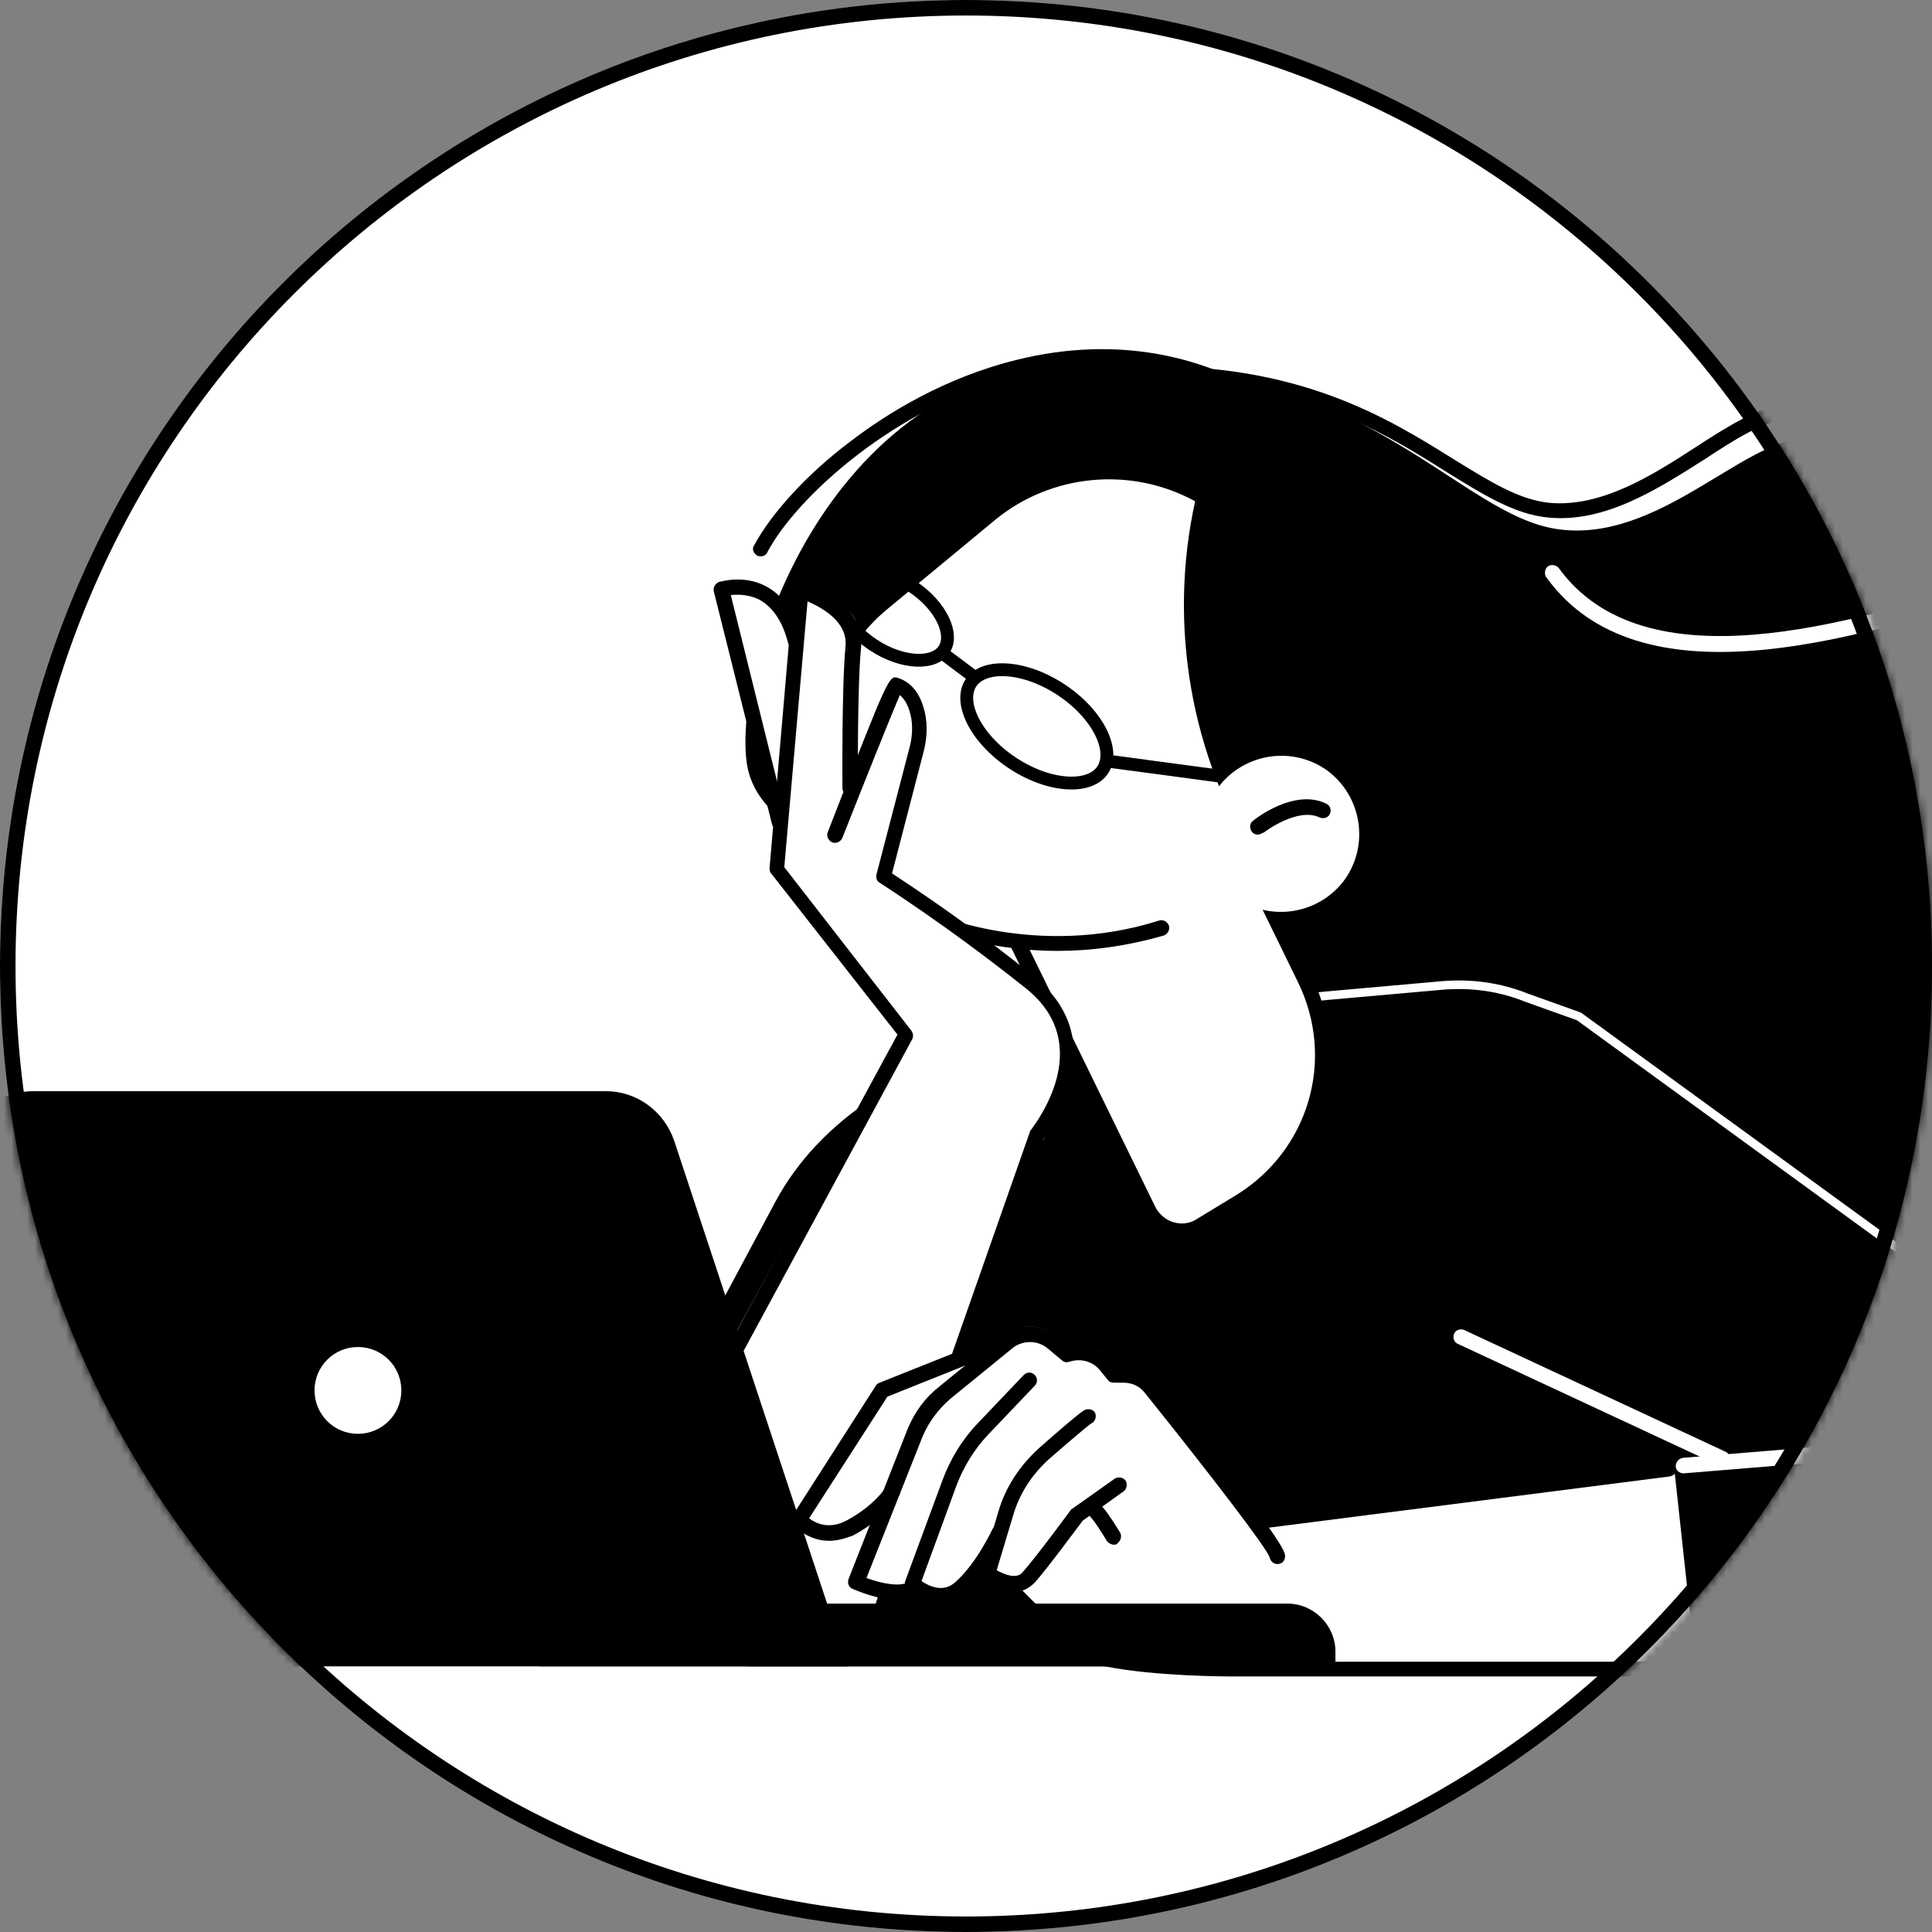
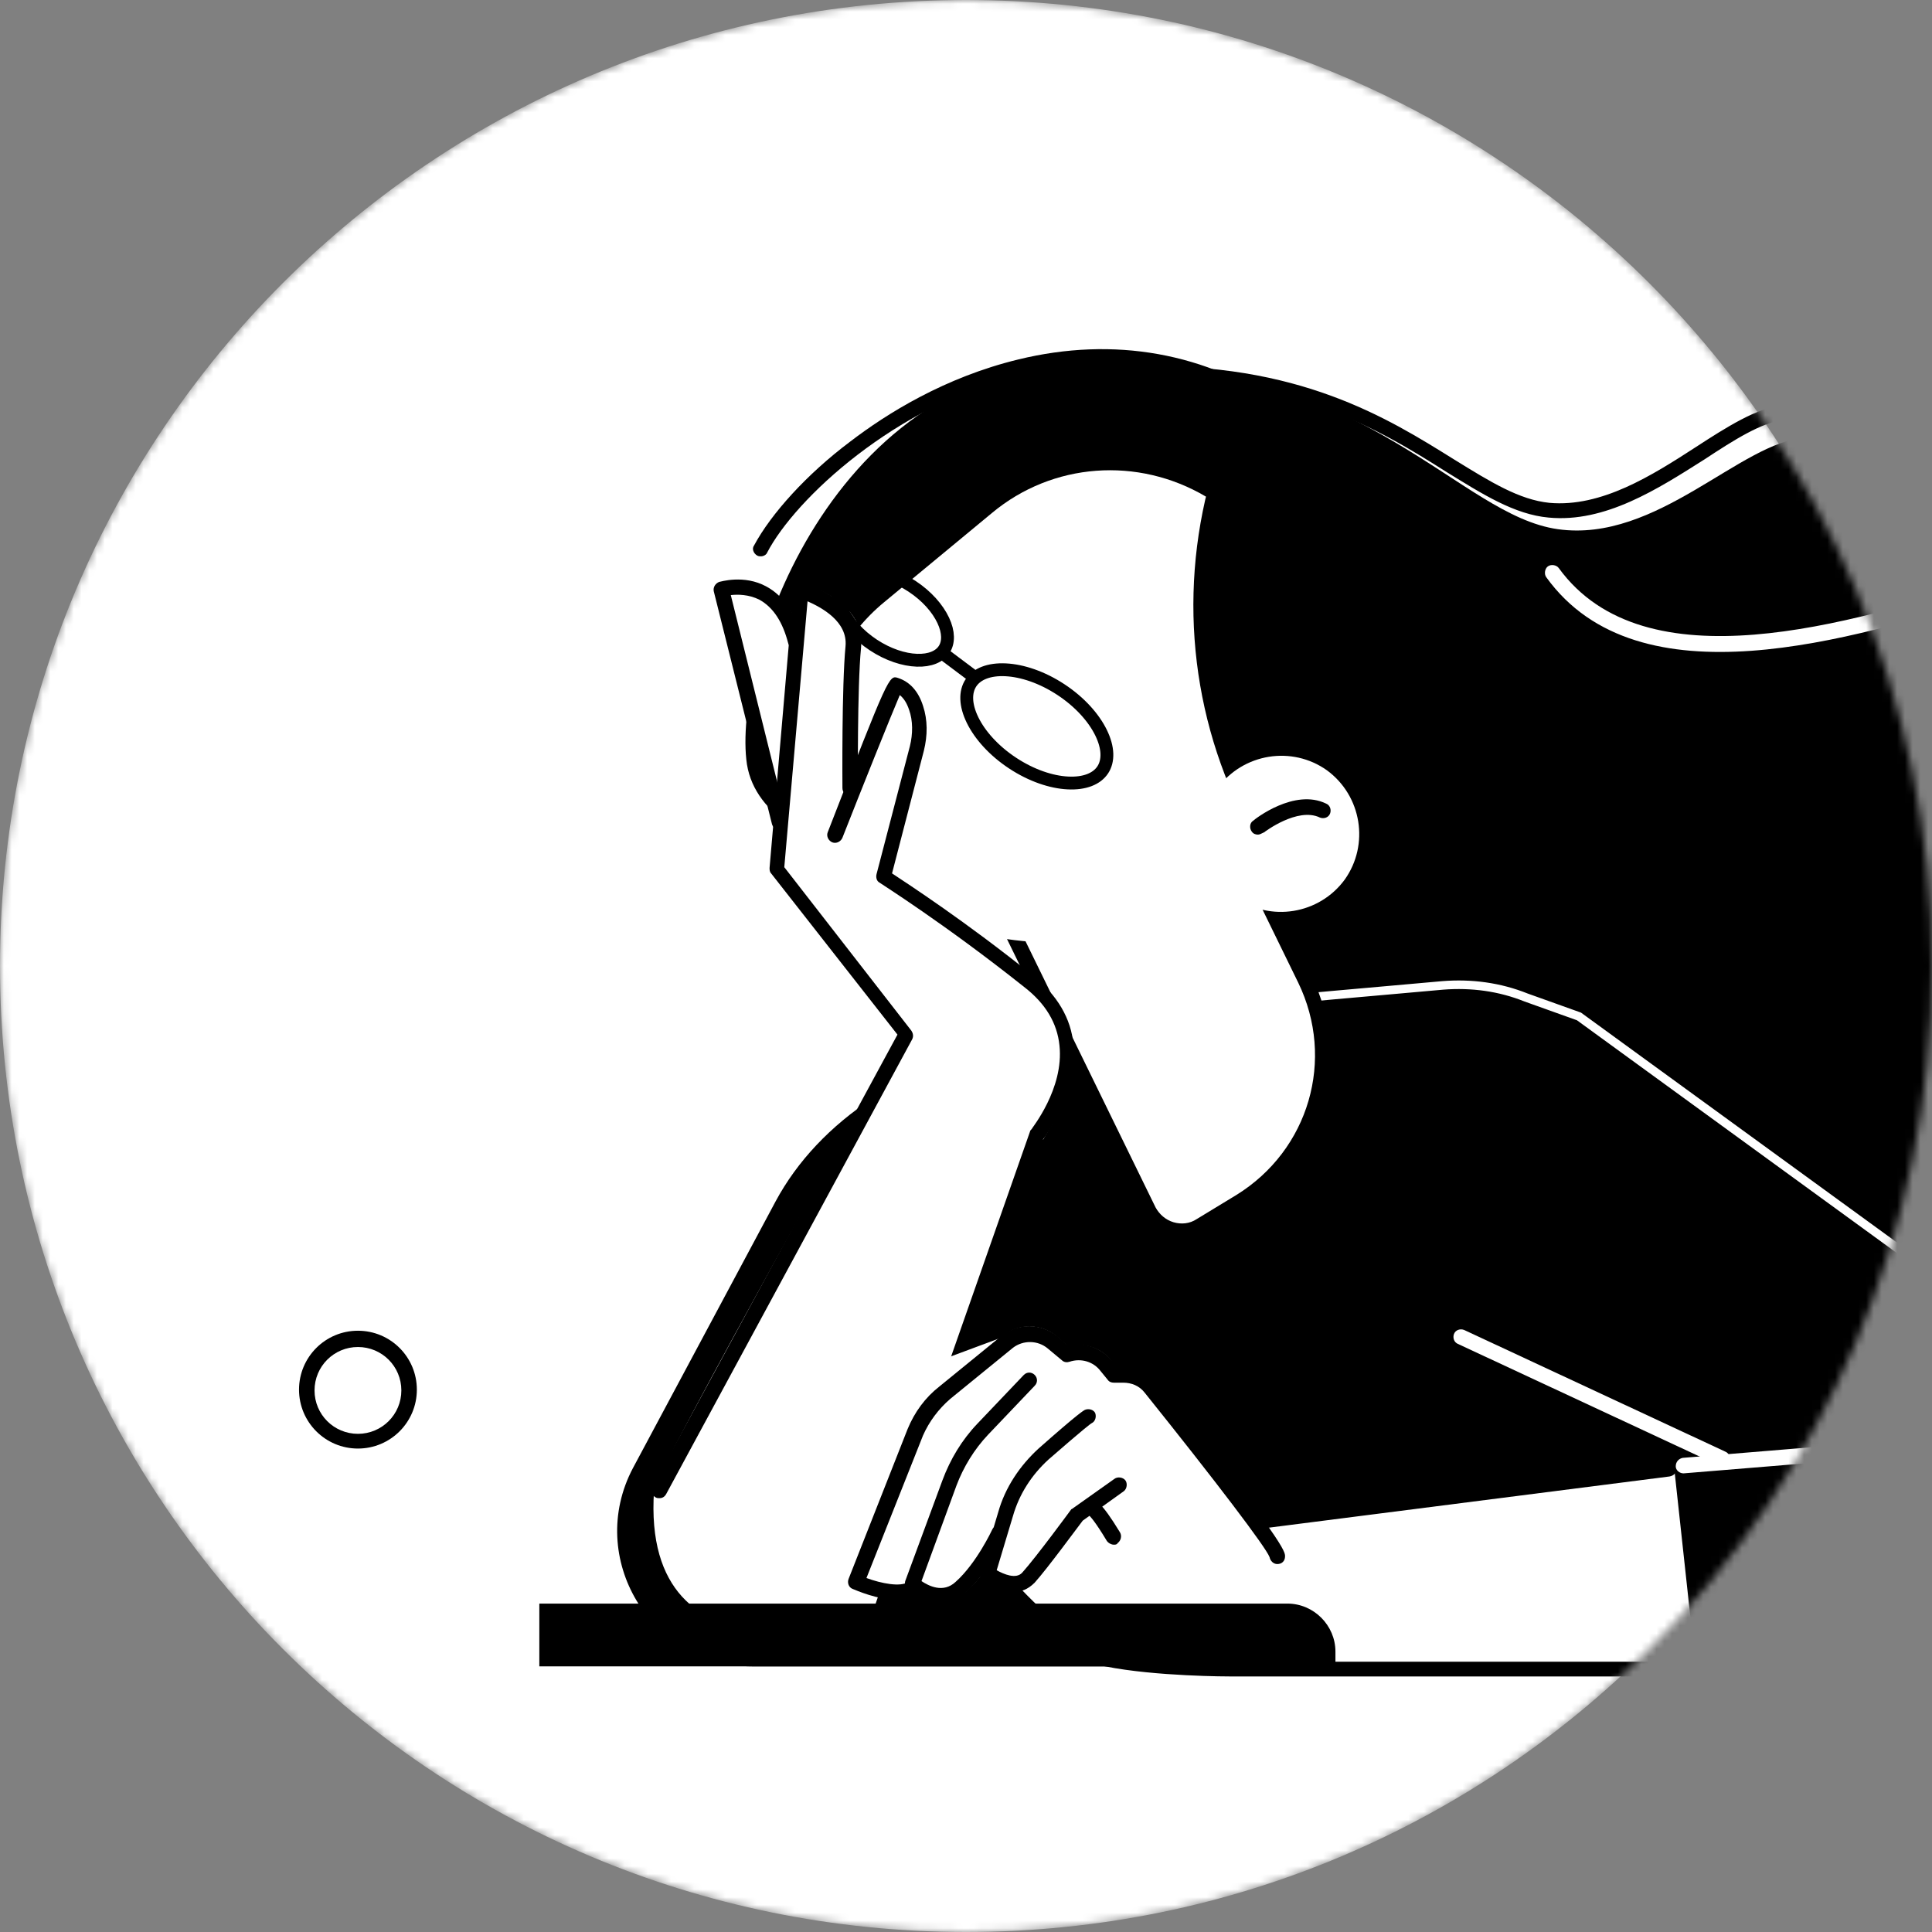
<svg xmlns="http://www.w3.org/2000/svg" width="249" height="249" viewBox="0 0 249 249" fill="none">
  <rect x="0" y="0" width="249" height="249" fill="#808080" stroke="none" />
  <g clip-path="url(#clip0_2_552)">
    <mask id="mask0_2_552" style="mask-type:luminance" maskUnits="userSpaceOnUse" x="0" y="0" width="249" height="249">
      <path d="M249 124.5C249 55.74 193.259 0 124.5 0C55.74 0 0 55.74 0 124.5C0 193.259 55.74 249 124.5 249C193.259 249 249 193.259 249 124.5Z" fill="white" />
    </mask>
    <g mask="url(#mask0_2_552)">
      <path d="M249 124.5C249 55.74 193.259 0 124.5 0C55.74 0 0 55.74 0 124.5C0 193.259 55.74 249 124.5 249C193.259 249 249 193.259 249 124.5Z" fill="white" />
      <path d="M206.882 160.018C188.299 160.018 132.351 116.159 127.356 112.063C123.959 112.063 100.481 111.863 99.782 98.776C99.382 91.183 104.178 74.199 115.767 61.71C124.259 52.519 134.849 47.524 146.338 47.224C167.319 46.624 178.908 53.918 187.4 59.213C192.095 62.11 195.792 64.408 199.688 64.807C206.382 65.407 212.876 61.311 218.571 57.614C222.567 55.017 226.363 52.619 229.66 52.219C233.956 51.72 237.053 54.517 240.05 57.215C242.848 59.712 245.445 62.01 248.742 61.511C251.44 61.111 254.237 59.912 257.234 58.613C262.33 56.415 267.525 54.117 272.52 55.916C275.917 57.115 278.714 60.611 280.013 65.307C281.711 71.301 282.311 84.089 267.425 102.772C231.658 147.23 217.771 156.621 209.679 159.718C208.88 159.818 207.881 160.018 206.882 160.018ZM127.656 110.065C127.856 110.065 128.055 110.165 128.255 110.265C146.738 124.951 197.291 162.116 208.98 157.62C223.966 151.826 247.244 124.451 265.926 101.273C270.922 95.079 282.011 79.194 278.215 65.607C276.916 60.811 274.119 58.313 271.921 57.614C267.725 56.116 262.829 58.214 258.134 60.312C255.136 61.61 252.039 63.009 249.142 63.409C244.946 64.008 241.849 61.311 238.852 58.613C236.054 56.116 233.357 53.718 229.96 54.117C227.063 54.417 223.466 56.715 219.67 59.213C213.675 63.009 206.882 67.405 199.588 66.706C195.193 66.306 191.096 63.709 186.401 60.811C177.709 55.316 166.819 48.623 146.438 49.122C135.249 49.422 125.458 54.117 117.266 63.009C106.076 75.098 101.48 91.382 101.78 98.576C102.28 110.565 127.356 110.065 127.656 110.065C127.556 110.065 127.556 110.065 127.656 110.065Z" fill="black" />
      <path d="M125.858 112.663C125.858 112.663 97.584 111.863 96.186 97.876C94.687 83.99 107.974 45.526 142.442 46.425C176.91 47.324 187.999 66.406 200.787 68.204C213.575 70.003 224.365 56.915 232.658 56.415C240.85 55.916 245.745 68.204 253.738 67.505C261.73 66.706 270.022 61.011 278.515 62.709C306.388 68.105 318.377 119.956 297.796 146.131C277.216 172.307 252.739 175.604 216.573 168.111C200.488 164.814 125.858 112.663 125.858 112.663Z" fill="black" />
      <path d="M98.084 71.701C97.884 71.701 97.784 71.701 97.584 71.601C97.085 71.301 96.885 70.702 97.184 70.302C99.382 66.206 103.978 61.111 109.573 56.915C114.268 53.318 121.761 48.623 131.252 46.325C143.541 43.328 155.53 45.426 165.62 52.519C166.12 52.819 166.22 53.418 165.82 53.918C165.52 54.417 164.921 54.517 164.421 54.117C154.631 47.224 143.541 45.326 131.652 48.223C115.367 52.219 102.479 64.308 98.883 71.201C98.783 71.501 98.383 71.701 98.084 71.701Z" fill="black" />
      <path d="M203.5 131L196.686 128.561C193.275 127.196 189.666 126.707 185.948 127C183.946 127.182 181.537 127.395 178.911 127.627C169.999 128.414 158.59 129.422 152.113 130.193L131.347 133.787L131.343 133.788C116.99 136.163 105.167 143.974 99.469 154.585L81.088 188.949L81.087 188.95C74.788 200.873 83.416 215.314 96.985 215.314H245.445C254.139 215.314 262.15 210.625 266.448 203.201V203.2C272.403 192.951 269.868 179.964 260.587 172.539L203.5 131Z" fill="black" />
      <path d="M203.5 131L196.686 128.561C193.275 127.196 189.666 126.707 185.948 127C183.946 127.182 181.537 127.395 178.911 127.627C169.999 128.414 158.59 129.422 152.113 130.193L131.347 133.787L131.343 133.788C116.99 136.163 105.167 143.974 99.469 154.585L81.088 188.949L81.087 188.95C74.788 200.873 83.416 215.314 96.985 215.314H245.445C254.139 215.314 262.15 210.625 266.448 203.201V203.2C272.403 192.951 269.868 179.964 260.587 172.539L203.5 131ZM203.5 131L260.586 172.538" stroke="white" stroke-width="1.104" />
      <path d="M154.731 158.02L159.826 154.923C169.617 148.929 173.213 136.54 168.118 126.25L154.93 99.275L128.255 115.56L148.037 156.022C149.236 158.619 152.333 159.519 154.731 158.02Z" fill="white" />
      <path d="M152.233 159.719C151.733 159.719 151.134 159.619 150.634 159.519C149.136 159.119 147.837 158.02 147.138 156.522L127.356 116.06C127.156 115.56 127.256 115.06 127.756 114.761L154.431 98.376C154.631 98.276 154.93 98.176 155.23 98.276C155.53 98.376 155.73 98.576 155.829 98.776L169.017 125.75C174.312 136.54 170.516 149.428 160.325 155.722L155.23 158.819C154.331 159.419 153.332 159.719 152.233 159.719ZM129.554 115.96L148.936 155.622C149.435 156.522 150.235 157.221 151.234 157.521C152.233 157.82 153.332 157.72 154.231 157.121L159.326 154.024C168.717 148.229 172.114 136.54 167.319 126.65L154.631 100.674L129.554 115.96Z" fill="black" />
      <path d="M149.835 119.456C133.451 124.651 119.663 118.357 119.663 118.357C116.067 116.759 112.97 114.461 110.572 111.364C102.28 101.074 103.778 85.988 113.969 77.596L127.856 66.106C135.648 59.612 146.638 58.813 155.43 64.008L155.33 64.408C151.733 80.293 154.531 96.877 163.323 110.665L149.835 119.456Z" fill="white" />
-       <path d="M136.348 122.553C126.457 122.553 119.564 119.456 119.164 119.257C115.467 117.658 112.17 115.16 109.673 112.063C101.081 101.373 102.679 85.688 113.169 76.896L127.056 65.407C135.149 58.713 146.738 57.814 155.73 63.209C156.129 63.409 156.329 63.908 156.229 64.308L156.129 64.708C152.533 80.193 155.43 96.778 163.922 110.165C164.222 110.665 164.122 111.264 163.622 111.564C163.123 111.863 162.523 111.764 162.223 111.264C153.432 97.477 150.534 80.493 154.031 64.608C145.839 60.112 135.549 61.011 128.255 67.005L114.368 78.495C104.677 86.487 103.179 101.074 111.071 110.864C113.369 113.762 116.466 116.06 119.863 117.558C120.063 117.658 133.55 123.652 149.336 118.657C149.835 118.457 150.435 118.757 150.634 119.257C150.834 119.756 150.534 120.356 150.035 120.555C145.239 121.954 140.544 122.553 136.348 122.553Z" fill="black" />
      <path d="M173.313 113.362C170.016 117.858 163.722 118.857 159.226 115.66C154.73 112.363 153.731 106.069 156.928 101.573C160.225 97.077 166.519 96.078 171.015 99.275C175.511 102.572 176.51 108.866 173.313 113.362Z" fill="white" />
      <path d="M162.124 107.567C161.824 107.567 161.524 107.467 161.324 107.168C161.025 106.768 161.025 106.069 161.524 105.769C161.724 105.569 166.819 101.573 170.915 103.571C171.415 103.771 171.615 104.37 171.415 104.87C171.215 105.369 170.616 105.569 170.116 105.369C167.219 103.971 162.923 107.268 162.923 107.268C162.523 107.467 162.323 107.567 162.124 107.567Z" fill="black" />
      <path d="M221.968 188.991C221.868 188.991 221.668 188.991 221.568 188.891L187.899 173.206C187.4 173.006 187.2 172.407 187.4 171.907C187.6 171.408 188.199 171.208 188.699 171.408L222.367 187.093C222.867 187.293 223.066 187.892 222.867 188.392C222.767 188.791 222.367 188.991 221.968 188.991Z" fill="white" />
      <path d="M138.146 134.642C137.746 131.245 136.048 128.348 133.051 125.85C124.459 119.057 115.967 114.261 113.769 112.763L116.866 100.674C117.266 99.875 119.563 92.581 118.864 92.781C118.464 92.881 116.566 89.085 116.167 88.985C114.069 88.585 110.772 99.075 108.574 105.17C108.474 100.074 110.572 87.186 110.971 83.39C111.571 77.596 103.978 75.398 103.678 75.298C103.479 75.198 103.179 75.298 102.979 75.398C102.779 75.498 102.679 75.697 102.679 75.997L102.38 79.494C98.383 73 92.788 75.298 92.788 75.298C92.489 75.498 92.289 75.797 92.389 76.197L99.183 104.27C99.282 104.67 99.582 104.87 99.982 104.87C100.082 104.87 100.082 104.87 100.182 104.87C100.282 104.87 100.282 104.77 100.381 104.77L99.782 111.863C99.782 112.063 99.782 112.263 99.982 112.363L116.466 133.443L115.467 141.935C115.467 142.335 115.667 142.734 116.067 142.834L133.75 147.03C133.85 147.03 133.85 147.03 133.95 147.03C134.15 147.03 134.449 146.93 134.549 146.731C134.449 146.531 138.845 140.936 138.146 134.642Z" fill="white" />
      <path d="M84.296 192.088C84.496 189.69 116.067 133.443 116.067 133.443L135.049 142.035L112.17 208.673C112.17 208.673 82.498 218.364 84.296 192.088Z" fill="white" />
      <path d="M114.168 202.778C114.069 202.778 113.969 202.778 113.869 202.678C113.369 202.478 113.07 201.879 113.269 201.379L132.751 145.832C132.751 145.732 132.851 145.632 132.951 145.532C132.951 145.432 137.147 140.337 136.547 134.742C136.248 131.845 134.749 129.347 132.052 127.249C121.761 119.057 113.469 113.861 113.369 113.762C112.97 113.562 112.87 113.062 112.97 112.663L117.266 96.178C117.665 94.58 117.665 92.881 117.166 91.483C116.866 90.583 116.466 89.984 115.967 89.584C114.768 92.382 110.971 101.873 108.574 107.967C108.374 108.467 107.774 108.766 107.275 108.566C106.775 108.367 106.476 107.767 106.676 107.268C114.568 86.987 114.568 86.987 115.767 87.386C117.266 87.886 118.365 89.085 118.964 90.983C119.563 92.781 119.563 94.779 119.064 96.778L114.968 112.563C117.066 113.961 124.459 118.757 133.151 125.75C136.248 128.248 138.046 131.245 138.346 134.642C138.945 140.636 135.149 145.832 134.449 146.831L115.068 202.179C114.968 202.478 114.568 202.778 114.168 202.778Z" fill="black" />
      <path d="M84.996 193.087C84.796 193.087 84.696 193.087 84.496 192.987C83.997 192.688 83.797 192.088 84.097 191.589L115.667 133.343L99.382 112.563C99.183 112.363 99.183 112.063 99.183 111.863L102.28 75.897C102.28 75.597 102.48 75.298 102.679 75.198C102.879 74.998 103.279 74.998 103.479 75.098C103.778 75.198 111.571 77.496 110.972 83.49C110.472 88.585 110.572 101.373 110.572 101.573C110.572 102.173 110.172 102.572 109.573 102.572C109.073 102.572 108.574 102.173 108.574 101.573C108.574 101.074 108.474 88.485 108.973 83.29C109.273 80.093 105.876 78.295 104.078 77.496L101.081 111.764L117.465 132.844C117.665 133.143 117.765 133.543 117.565 133.943L85.895 192.488C85.695 192.887 85.395 193.087 84.996 193.087Z" fill="black" />
      <path d="M100.482 106.968C100.082 106.968 99.582 106.668 99.483 106.169L91.99 76.197C91.89 75.697 92.189 75.198 92.689 74.998C92.789 74.998 95.886 73.999 98.783 75.597C100.981 76.796 102.58 79.094 103.479 82.391C103.579 82.891 103.279 83.49 102.779 83.59C102.28 83.69 101.68 83.39 101.58 82.891C100.881 80.193 99.682 78.295 97.884 77.296C96.485 76.597 95.087 76.597 94.187 76.696L101.381 105.669C101.481 106.169 101.181 106.768 100.681 106.868C100.581 106.968 100.581 106.968 100.482 106.968Z" fill="black" />
      <path d="M215.773 189.191C215.773 188.991 215.673 188.791 215.473 188.691C215.274 188.592 215.074 188.492 214.874 188.492L162.024 195.185C159.726 191.988 155.729 186.793 148.736 178.201C147.737 176.903 146.138 176.203 144.54 176.203H143.841L143.241 175.404C141.942 173.705 139.744 173.006 137.646 173.506L136.148 172.207C134.25 170.608 131.352 170.509 129.354 172.107L128.855 172.507C128.855 172.507 128.855 172.507 128.755 172.507L113.469 178.201C113.269 178.301 113.169 178.401 113.069 178.501L102.379 195.185C102.18 195.485 102.18 195.885 102.479 196.085C103.179 196.984 104.777 198.083 106.975 198.083C107.874 198.083 108.973 197.883 109.972 197.283C111.071 196.684 111.97 196.085 112.77 195.485L109.673 203.378C109.473 203.777 109.673 204.177 110.072 204.377C110.472 204.577 113.269 205.775 115.667 205.775C116.566 205.775 117.365 205.576 118.065 205.176C118.964 205.775 120.163 206.275 121.462 206.275C122.461 206.275 123.56 205.975 124.559 205.076C125.358 204.377 126.057 203.577 126.657 202.778C126.657 202.978 126.757 203.178 126.956 203.378C127.656 203.877 128.655 204.477 129.754 204.776V204.876C130.054 205.176 136.747 213.368 142.642 214.567C149.136 215.866 158.527 215.866 158.926 215.866H217.771C217.971 215.866 218.171 215.766 218.371 215.566C218.471 215.366 218.571 215.167 218.571 214.967L215.773 189.191Z" fill="white" />
      <path d="M161.924 197.083C161.424 197.083 161.025 196.684 160.925 196.184C160.825 195.685 161.224 195.185 161.824 195.085L214.974 188.292C215.473 188.192 215.973 188.591 216.073 189.191C216.173 189.69 215.773 190.19 215.174 190.29L162.024 197.083H161.924Z" fill="black" />
      <path d="M115.567 206.175C113.069 206.175 110.372 204.976 109.872 204.776C109.373 204.577 109.173 203.977 109.373 203.478L116.966 184.196C117.865 181.998 119.264 180.099 121.062 178.701L129.154 172.107C131.252 170.508 134.15 170.508 136.248 172.207L137.646 173.406C139.744 172.906 141.942 173.705 143.341 175.404L143.941 176.103H144.64C146.338 176.103 147.937 176.902 149.036 178.201C165.62 198.782 165.62 199.981 165.62 200.58C165.62 201.18 165.221 201.579 164.621 201.579C164.122 201.579 163.722 201.18 163.622 200.68C163.123 199.381 156.828 191.089 147.537 179.5C146.838 178.601 145.839 178.201 144.74 178.201H143.541C143.241 178.201 142.941 178.101 142.742 177.802L141.843 176.703C140.943 175.504 139.345 175.004 137.846 175.504C137.547 175.604 137.147 175.604 136.847 175.304L135.049 173.805C133.75 172.706 131.852 172.706 130.553 173.705L122.461 180.299C120.962 181.598 119.763 183.197 118.964 184.995L111.671 203.378C113.569 204.077 116.067 204.577 117.066 203.877C117.465 203.577 118.165 203.677 118.464 204.077C118.764 204.477 118.664 205.176 118.265 205.476C117.565 205.975 116.566 206.175 115.567 206.175Z" fill="black" />
      <path d="M121.362 206.674C119.564 206.674 117.865 205.675 116.966 204.876C116.666 204.576 116.566 204.177 116.666 203.777L121.462 190.789C122.461 188.092 123.959 185.594 125.958 183.496L131.952 177.202C132.352 176.802 132.951 176.802 133.351 177.202C133.75 177.602 133.75 178.201 133.351 178.601L127.356 184.895C125.558 186.793 124.159 189.091 123.26 191.489L118.764 203.777C119.663 204.377 121.562 205.376 123.16 203.877C125.858 201.479 127.856 197.183 127.856 197.183C128.056 196.684 128.655 196.484 129.155 196.684C129.654 196.884 129.854 197.483 129.654 197.983C129.554 198.182 127.456 202.578 124.459 205.276C123.56 206.275 122.361 206.674 121.362 206.674Z" fill="black" />
      <path d="M130.653 205.176C129.154 205.176 127.656 204.377 126.657 203.677C126.357 203.378 126.157 202.978 126.357 202.578L128.655 194.886C129.554 191.689 131.452 188.891 133.85 186.693C139.045 182.098 139.645 181.798 139.844 181.698C140.344 181.498 140.943 181.698 141.143 182.098C141.343 182.597 141.143 183.196 140.744 183.396C140.544 183.496 139.744 184.096 135.149 188.092C132.951 190.09 131.352 192.588 130.553 195.385L128.455 202.378C129.354 202.878 130.953 203.577 131.752 202.678C133.55 200.68 137.946 194.686 137.946 194.686C138.046 194.586 138.046 194.486 138.146 194.486L143.641 190.59C144.04 190.29 144.74 190.39 145.04 190.789C145.339 191.189 145.239 191.888 144.84 192.188L139.545 195.984C138.845 196.884 135.049 202.079 133.35 203.977C132.451 204.876 131.552 205.176 130.653 205.176Z" fill="black" />
      <path d="M217.572 216.066H158.727C158.327 216.066 148.936 216.066 142.442 214.767C136.547 213.568 129.454 205.376 129.154 205.076C128.755 204.676 128.855 204.077 129.254 203.677C129.654 203.278 130.253 203.378 130.653 203.777C130.753 203.877 137.646 211.77 142.842 212.869C149.136 214.167 158.727 214.167 158.827 214.167H217.671C218.271 214.167 218.67 214.567 218.67 215.166C218.571 215.566 218.171 216.066 217.572 216.066Z" fill="black" />
-       <path d="M106.875 198.582C104.677 198.582 102.979 197.383 102.28 196.484C101.98 196.184 101.98 195.685 102.18 195.285L112.87 178.601C112.97 178.401 113.169 178.301 113.369 178.201L127.656 172.507C128.155 172.307 128.755 172.507 128.955 173.106C129.154 173.606 128.955 174.205 128.355 174.405L114.368 180L104.278 195.685C105.077 196.284 106.775 197.184 109.073 195.985C112.67 194.086 114.169 191.689 114.169 191.689C114.468 191.189 115.068 191.089 115.567 191.389C116.067 191.689 116.167 192.288 115.867 192.788C115.767 192.888 114.069 195.685 109.972 197.883C108.973 198.283 107.874 198.582 106.875 198.582Z" fill="black" />
      <path d="M143.541 199.082C143.241 199.082 142.842 198.882 142.642 198.582C141.143 196.085 140.544 195.485 140.344 195.285C140.044 195.086 139.745 194.786 139.745 194.386C139.745 193.787 140.144 193.387 140.744 193.387C141.243 193.387 141.843 193.387 144.34 197.483C144.64 197.983 144.44 198.582 144.04 198.882C143.941 199.082 143.741 199.082 143.541 199.082Z" fill="black" />
      <path d="M216.972 189.89C216.473 189.89 215.973 189.491 215.973 188.991C215.973 188.392 216.373 187.992 216.872 187.892L236.254 186.294C236.854 186.194 237.253 186.693 237.353 187.193C237.353 187.792 236.953 188.192 236.454 188.292L216.972 189.89Z" fill="white" />
      <path d="M69.51 214.767H172.114V212.869C172.114 209.472 169.317 206.674 165.92 206.674H69.51V214.767Z" fill="black" />
-       <path d="M109.273 214.767H15.961L-4.52 152.825C-6.518 146.831 -2.023 140.636 4.272 140.636H78.102C82.099 140.636 85.595 143.234 86.894 147.03L109.273 214.767Z" fill="black" />
      <path d="M46.132 185.794C49.774 185.794 52.726 182.842 52.726 179.2C52.726 175.559 49.774 172.606 46.132 172.606C42.491 172.606 39.539 175.559 39.539 179.2C39.539 182.842 42.491 185.794 46.132 185.794Z" fill="white" />
      <path d="M46.132 186.693C41.936 186.693 38.539 183.296 38.539 179.1C38.539 174.904 41.936 171.507 46.132 171.507C50.328 171.507 53.725 174.904 53.725 179.1C53.725 183.296 50.328 186.693 46.132 186.693ZM46.132 173.605C43.035 173.605 40.538 176.103 40.538 179.2C40.538 182.297 43.035 184.795 46.132 184.795C49.229 184.795 51.727 182.297 51.727 179.2C51.727 176.103 49.229 173.605 46.132 173.605Z" fill="black" />
      <path d="M284.509 146.231C284.309 146.231 284.209 146.231 284.009 146.131C283.51 145.832 283.31 145.232 283.61 144.733C297.796 119.256 294.899 95.179 285.708 82.491C280.812 75.697 274.218 72.6 267.625 73.799C264.927 74.299 261.231 75.498 256.835 76.796C238.652 82.391 211.178 90.883 199.289 74.398C198.989 73.999 199.089 73.3 199.488 73C199.888 72.7 200.587 72.8 200.887 73.2C211.977 88.485 238.552 80.293 256.235 74.798C260.631 73.4 264.428 72.3 267.225 71.701C274.618 70.302 281.911 73.699 287.306 81.192C296.797 94.28 299.894 119.256 285.308 145.532C285.208 146.031 284.908 146.231 284.509 146.231Z" fill="white" />
-       <path d="M142.074 98L157 100" stroke="black" stroke-width="1.655" />
      <path d="M121.679 83.716C121.084 84.619 119.869 85.152 118.17 85.093C116.487 85.035 114.473 84.389 112.558 83.126C110.644 81.862 109.257 80.265 108.541 78.741C107.819 77.203 107.83 75.876 108.426 74.973C109.021 74.07 110.236 73.537 111.935 73.596C113.618 73.654 115.632 74.3 117.547 75.563C119.462 76.826 120.848 78.424 121.564 79.948C122.287 81.486 122.275 82.813 121.679 83.716Z" stroke="black" stroke-width="1.655" />
      <path d="M142.123 99.222C141.362 100.376 139.795 101.018 137.635 100.91C135.497 100.804 132.941 99.956 130.506 98.349C128.072 96.743 126.286 94.727 125.346 92.804C124.397 90.861 124.371 89.168 125.132 88.014C125.893 86.861 127.46 86.219 129.619 86.326C131.757 86.433 134.313 87.281 136.748 88.888C139.183 90.494 140.969 92.51 141.908 94.433C142.857 96.375 142.883 98.069 142.123 99.222Z" stroke="black" stroke-width="1.655" />
      <path d="M121.313 84.069L125.727 87.38" stroke="black" stroke-width="1.655" />
    </g>
-     <path d="M248 124.5C248 56.293 192.707 1 124.5 1C56.293 1 1 56.293 1 124.5C1 192.707 56.293 248 124.5 248C192.707 248 248 192.707 248 124.5Z" stroke="black" stroke-width="2" />
  </g>
  <defs>
    <clipPath id="clip0_2_552">
      <rect width="249" height="249" fill="white" />
    </clipPath>
  </defs>
</svg>